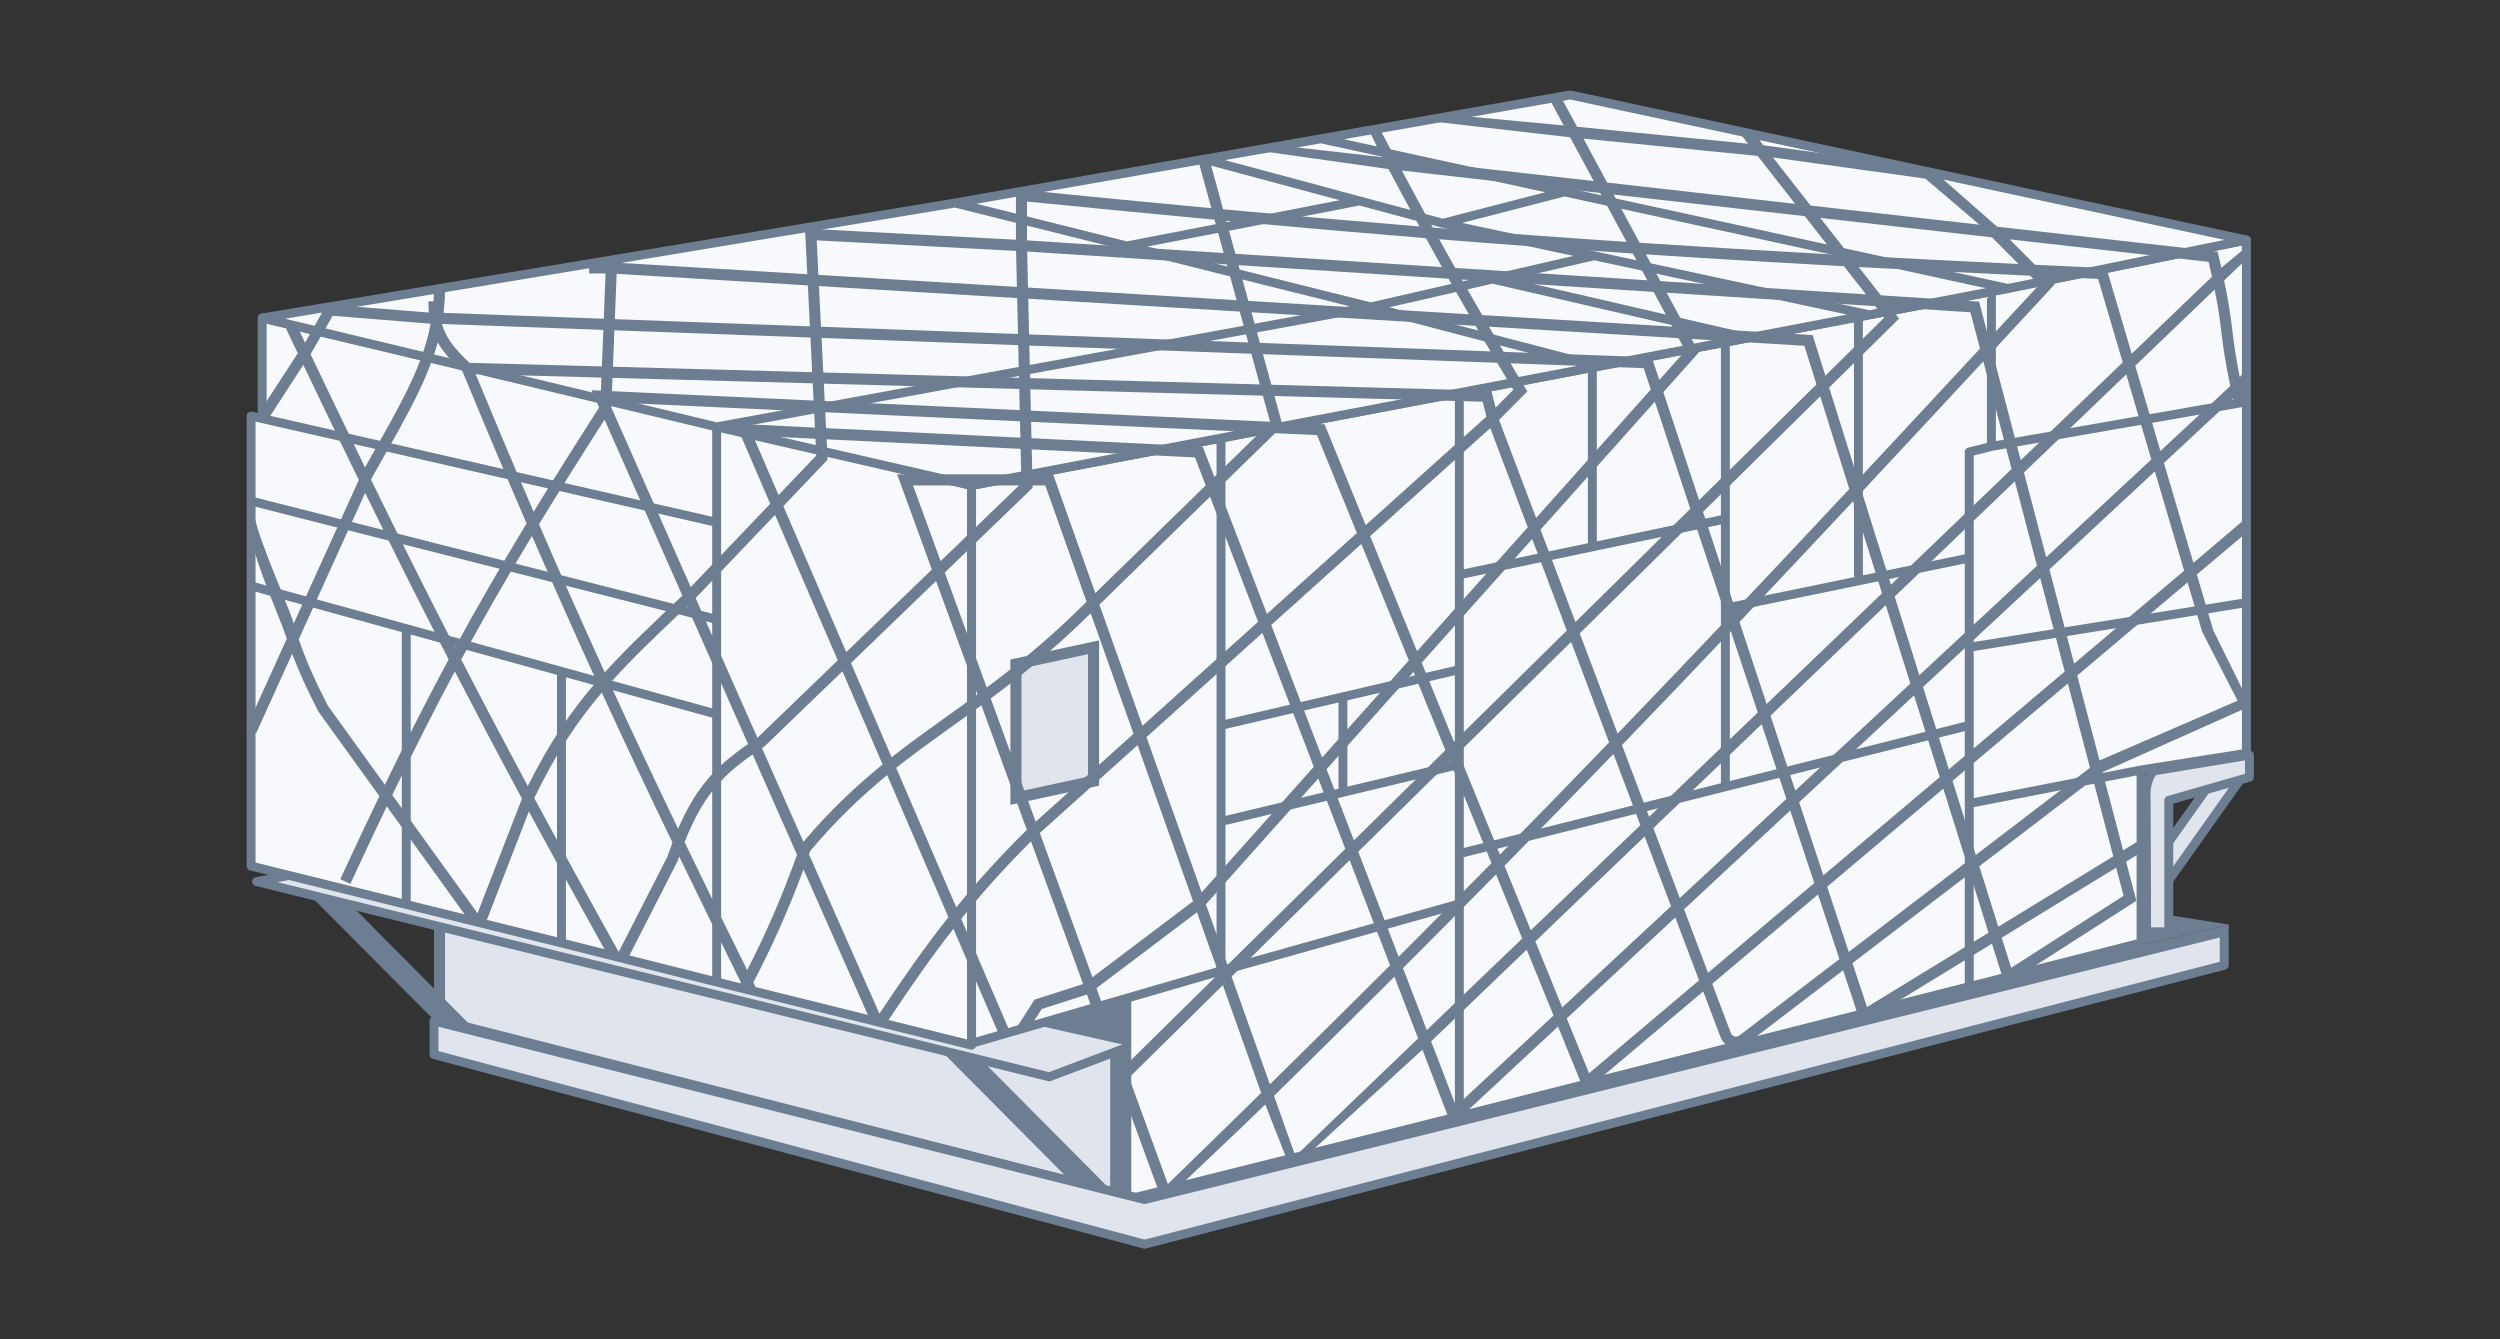
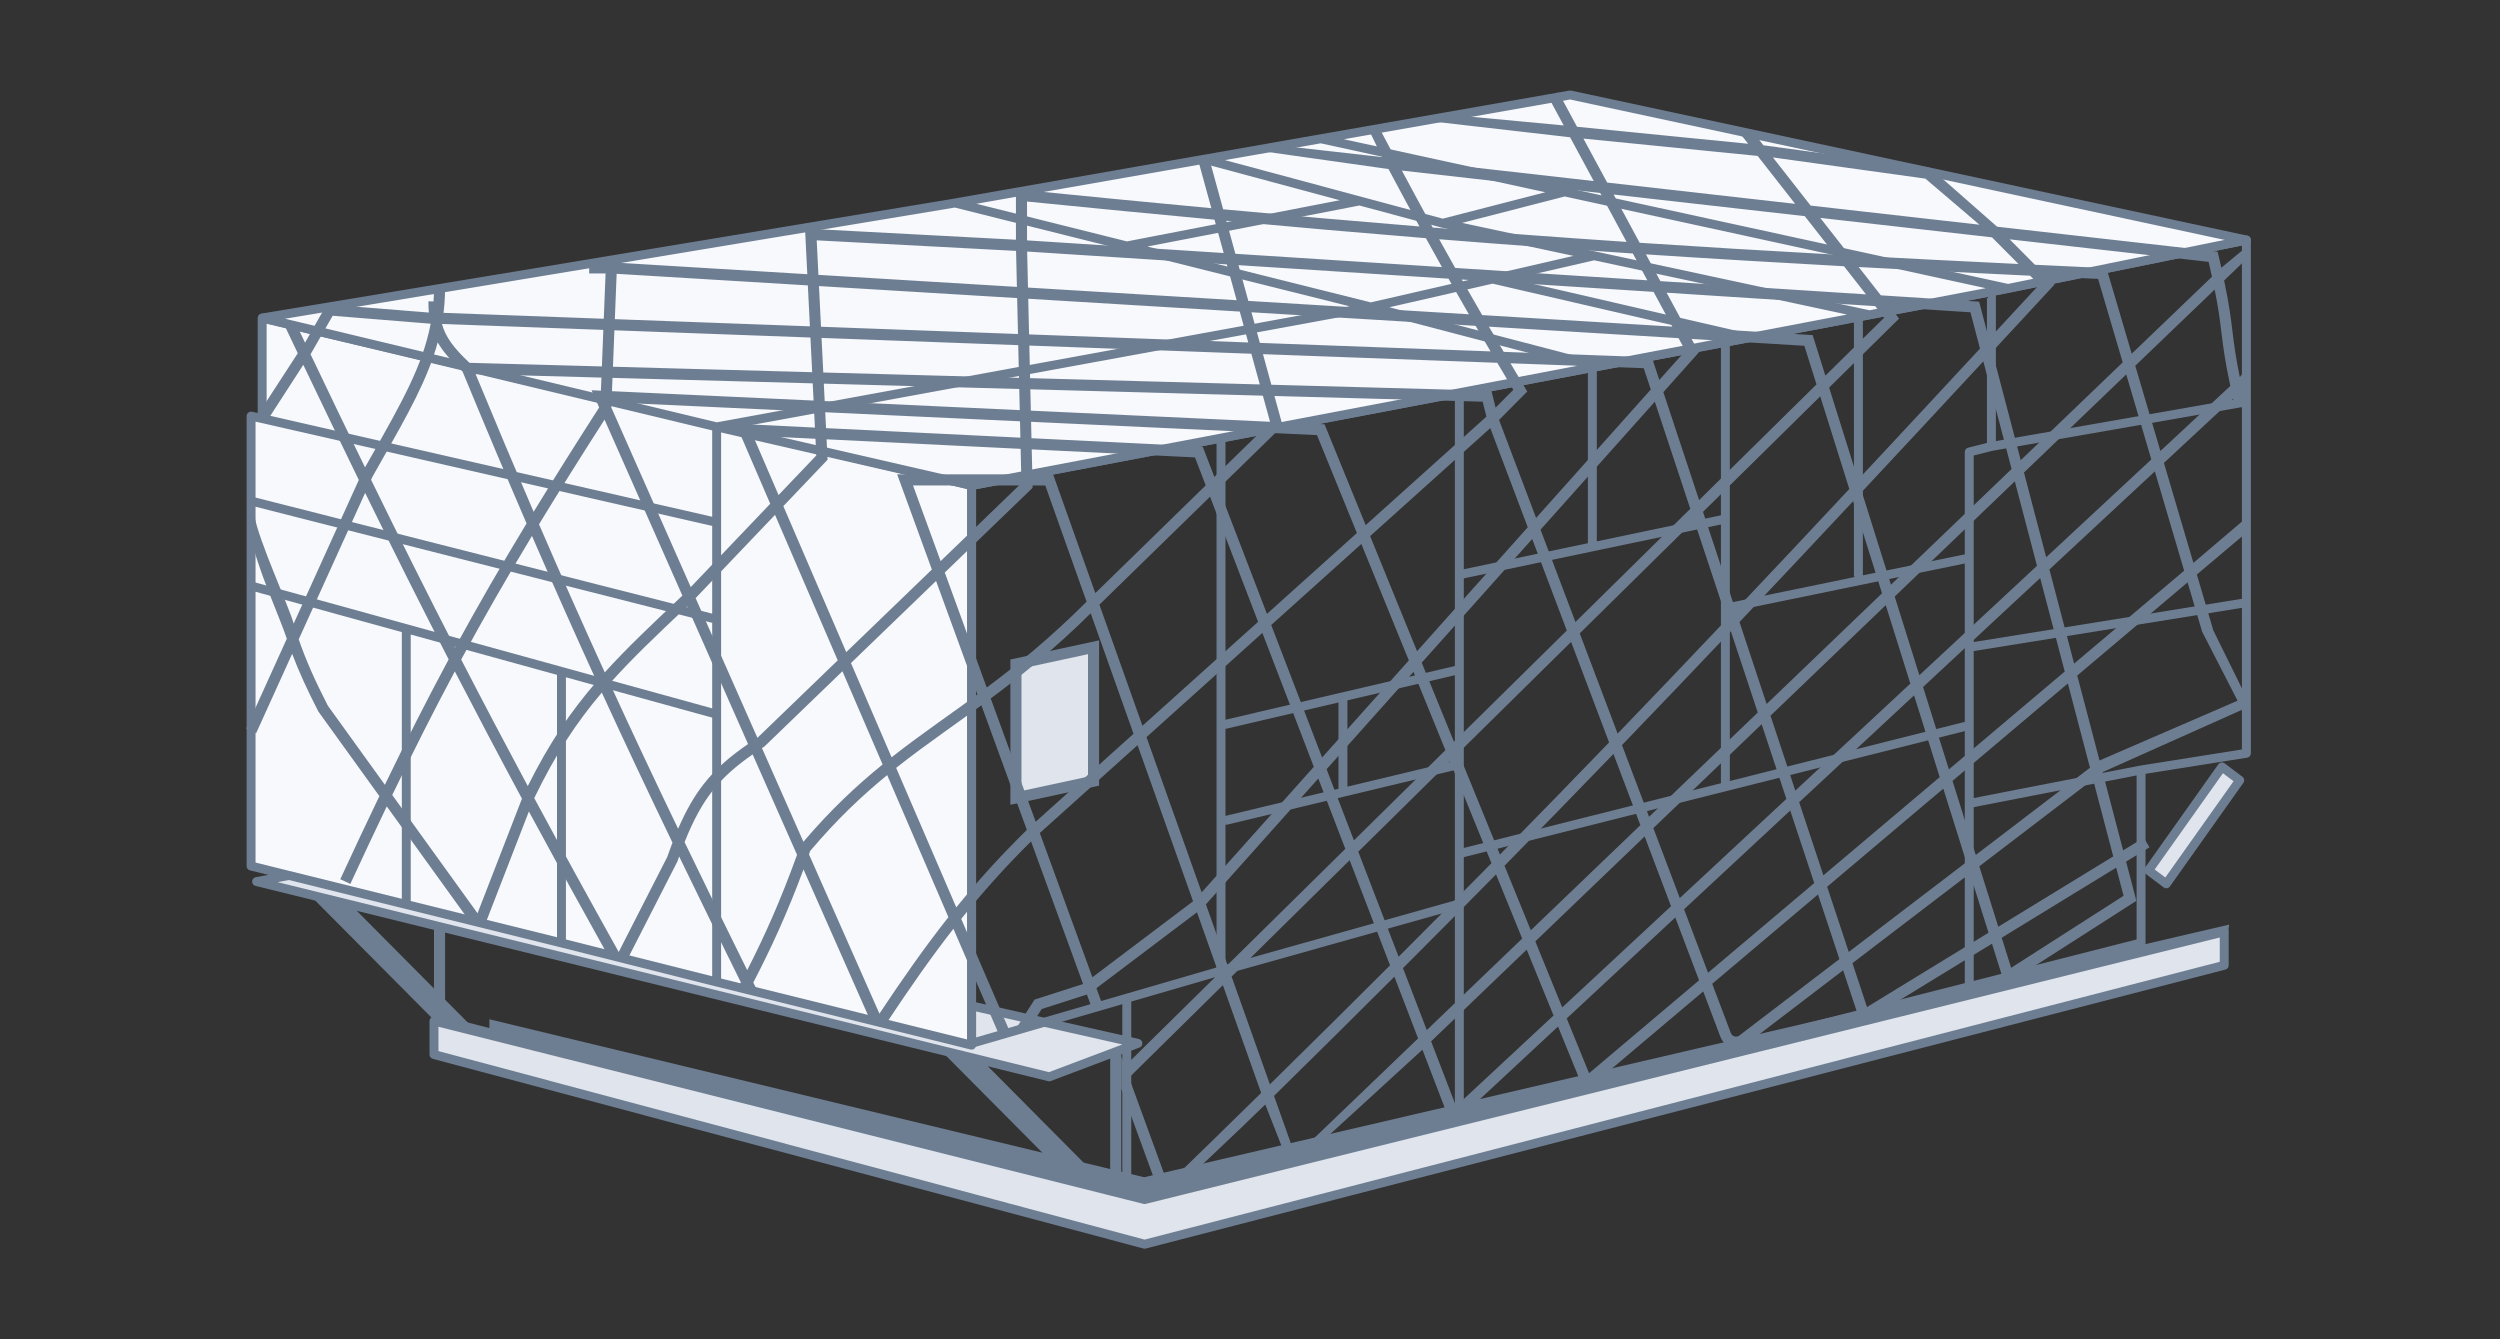
<svg xmlns="http://www.w3.org/2000/svg" width="280" height="150" viewBox="0 0 280 150" fill="none">
  <rect x="0" y="0" width="280" height="150" fill="#333333" stroke="none" />
  <path d="M54.813 114.159L128.148 131.852L249.66 103.558L249.068 108.109L128.148 139.35L54.813 116.232V114.159Z" fill="#6E7E92" />
-   <path d="M54.813 114.159L128.148 131.852L249.66 103.558L242.861 102.486L59.779 113.732L54.813 114.159Z" fill="#6E7E92" />
-   <path d="M49.228 114.358V104.985V99.987L124.961 117.482V133.727L49.228 114.358Z" fill="#E0E4EC" />
  <path fill-rule="evenodd" clip-rule="evenodd" d="M48.607 99.202L125.581 116.984V134.53L48.607 114.843V99.202ZM49.849 100.771V113.871L124.34 132.924V117.979L49.849 100.771Z" fill="#6E7E92" />
  <path d="M31.846 97.38L33.602 95.613L53.143 115.281L51.387 117.048L31.846 97.38Z" fill="#6E7E92" />
  <path d="M102.612 114.875L104.368 113.108L123.908 132.776L122.152 134.544L102.612 114.875Z" fill="#6E7E92" />
  <path d="M117.511 120.605L28.742 98.737L38.674 96.862L127.443 116.857L117.511 120.605Z" fill="#E0E4EC" stroke="#6E7E92" stroke-linecap="round" stroke-linejoin="round" />
  <path d="M28.121 46.604L29.363 46.877V35.63L80.265 47.638L108.82 54.375V117.059L80.265 109.984L62.884 105.61L45.502 101.304L28.121 96.997V65.621V56.113V46.604Z" fill="#F8F9FD" />
  <path d="M29.363 46.877L28.121 46.604V56.113M29.363 46.877V35.63L80.265 47.638M29.363 46.877L80.265 58.504M80.265 47.638L108.82 54.375V117.059L80.265 109.984M80.265 47.638V58.504M80.265 109.984V79.993M80.265 109.984L62.884 105.61M28.121 65.621V96.997L45.502 101.304M28.121 65.621V56.113M28.121 65.621L45.502 70.412M80.265 79.993V69.371M80.265 79.993L62.884 75.202M80.265 69.371L28.121 56.113M80.265 69.371V58.504M45.502 70.412V101.304M45.502 70.412L62.884 75.202M45.502 101.304L62.884 105.61M62.884 75.202V105.61" stroke="#6E7E92" stroke-linecap="round" stroke-linejoin="round" />
-   <path d="M251.594 26.882V45.002V67.495V84.366L239.799 86.24V105.61L220.556 110.503L163.446 125.025L126.201 134.352V111.802L108.819 116.857V54.374L136.753 49.064L163.446 43.991L178.344 41.159L193.242 38.327L208.141 35.495L223.039 32.663L251.594 26.882Z" fill="#F8F9FD" />
  <path d="M251.594 45.002V26.882L223.039 32.663M251.594 45.002V67.495M251.594 45.002L223.039 50M251.594 67.495V84.366L239.799 86.24M251.594 67.495L220.556 72.494M239.799 86.24V105.61L220.556 110.503M239.799 86.24L220.556 89.989M136.753 49.064L108.819 54.374V116.857L126.201 111.802M136.753 49.064L163.446 43.991M136.753 49.064V81.242M163.446 43.991V64.371M163.446 43.991L178.344 41.159M223.039 32.663V50M223.039 32.663L208.141 35.495M223.039 50L220.556 50.625V62.497M220.556 110.503L163.446 125.025M220.556 110.503V89.989M163.446 125.025L126.201 134.352V111.802M163.446 125.025V101.236M220.556 62.497L193.242 68.12M220.556 62.497V72.494M193.242 68.12V58.123M193.242 68.12V88.115M193.242 38.327L208.141 35.495M193.242 38.327V58.123M193.242 38.327L178.344 41.159M208.141 35.495V64.371M193.242 58.123L178.344 61.247M163.446 64.371L178.344 61.247M163.446 64.371V74.993M178.344 41.159V61.247M220.556 72.494V81.242M220.556 89.989V81.242M136.753 81.242L150.41 78.045M136.753 81.242V108.734M163.446 74.993V85.615M163.446 74.993L150.41 78.045M163.446 85.615L150.41 88.739M163.446 85.615V95.612M150.41 88.739L137.374 91.864M150.41 88.739V78.045M193.242 88.115L220.556 81.242M193.242 88.115L163.446 95.612M163.446 95.612V101.236M136.753 108.734L126.201 111.802M136.753 108.734L163.446 101.236" stroke="#6E7E92" stroke-linecap="round" stroke-linejoin="round" />
  <path d="M122.477 72.494L113.786 74.369V89.364L122.477 87.49V72.494Z" fill="#E0E4EC" />
  <path fill-rule="evenodd" clip-rule="evenodd" d="M123.097 71.721V87.995L113.165 90.137V73.864L123.097 71.721ZM114.406 74.874V88.591L121.856 86.985V73.267L114.406 74.874Z" fill="#6E7E92" />
  <path d="M175.862 10.636L251.594 26.882L224.902 32.309L209.383 35.259L195.726 37.855L178.966 41.041L108.82 54.374L80.265 47.811L29.411 35.608L106.958 22.737L134.892 17.831L147.928 15.542L175.862 10.636Z" fill="#F8F9FD" />
  <path d="M80.265 47.811L108.82 54.374L178.966 41.041M80.265 47.811L29.411 35.608L106.958 22.737M80.265 47.811L153.515 34.38M153.515 34.38L167.171 31.256M153.515 34.38L126.201 27.549M153.515 34.38L178.966 41.041M106.958 22.737L134.892 17.831M106.958 22.737L126.201 27.549M224.902 32.309L251.594 26.882L175.862 10.636L147.928 15.542M224.902 32.309L175.241 21.492M224.902 32.309L209.383 35.259M147.928 15.542L134.892 17.831M147.928 15.542L175.241 21.492M134.892 17.831L152.273 22.504M175.241 21.492L161.584 25.007M161.584 25.007L152.273 22.504M161.584 25.007L178.535 28.643M126.201 27.549L152.273 22.504M209.383 35.259L195.726 37.855M209.383 35.259L178.535 28.643M167.171 31.256L195.726 37.855M167.171 31.256L178.535 28.643M195.726 37.855L178.966 41.041" stroke="#6E7E92" stroke-linecap="round" stroke-linejoin="round" />
  <path d="M48.607 114.357L128.192 134.352L249.112 104.36V108.109L128.192 139.351L48.607 118.106V114.357Z" fill="#E0E4EC" stroke="#6E7E92" stroke-linecap="round" stroke-linejoin="round" />
  <path d="M248.859 85.894L250.846 87.392L242.626 98.986L240.638 97.487L248.859 85.894Z" fill="#E0E4EC" stroke="#6E7E92" stroke-linecap="round" stroke-linejoin="round" />
-   <path fill-rule="evenodd" clip-rule="evenodd" d="M251.937 87.046V84.573L241.422 86.311C240.746 86.423 240.356 88.088 240.362 88.789C240.362 88.789 240.42 99.356 240.42 104.36H242.903V89.635L251.937 87.046Z" fill="#E0E4EC" stroke="#6E7E92" stroke-linecap="round" stroke-linejoin="round" />
  <path fill-rule="evenodd" clip-rule="evenodd" d="M178.498 20.277L175.85 15.375L160.875 13.656L163.446 12.953L175.134 14.048L173.453 10.935L174.544 10.338L176.627 14.196L195.789 16.101L195.237 15.397L195.104 15.227V15.01V14.794H196.346L197.503 16.272L215.988 18.786L216.209 18.808L216.366 18.966L223.675 25.39L247.938 28.136L248.372 28.185L248.473 28.613C248.588 29.1 248.693 29.557 248.79 29.988L251.294 27.916L251.401 29.209L249.101 31.416C249.677 34.155 249.857 35.637 250.037 37.116L250.038 37.125C250.203 38.485 250.368 39.845 250.858 42.241L251.577 41.3L251.814 42.68L251.161 43.661C251.283 44.218 251.421 44.822 251.577 45.483H250.367C250.274 45.087 250.188 44.999 250.107 44.641L242.359 51.848L245.661 63.043L251.372 58.183V59.852L246.046 64.349L247.843 70.442L247.859 70.495L247.865 70.551L251.881 78.694L251.92 79.046L251.639 79.26L235.491 86.479L237.79 95.241L240.097 93.829L240.742 94.897L238.121 96.501L239.158 100.452L239.273 100.893L238.891 101.139L225.234 109.886L224.552 110.323L224.309 109.547L223.099 105.692L209.083 114.267C208.922 114.366 208.725 114.385 208.547 114.319C208.37 114.254 208.232 114.111 208.172 113.93L206.43 108.67L195.559 116.971C194.569 117.727 193.135 117.313 192.693 116.144L190.762 111.036L178.122 121.709C177.97 121.838 177.767 121.885 177.574 121.837C177.382 121.79 177.224 121.652 177.149 121.468L174.5 114.97L163.246 125.439C163.095 125.579 162.885 125.635 162.685 125.588C162.484 125.542 162.32 125.398 162.246 125.205L159.312 117.565L145.268 130.421C145.116 130.567 144.901 130.625 144.697 130.576C144.492 130.528 144.326 130.378 144.256 130.179L141.71 123.7C138.275 127.071 134.784 130.263 131.054 133.886C130.903 134.033 130.689 134.093 130.484 134.046C130.28 133.998 130.035 134.141 129.963 133.943L125.579 121.927V118.301L125.984 119.41L136.501 109.043L134.061 102.175L122.798 110.678L123.648 113.007L122.444 113.333L121.734 111.386L116.669 113.01L115.211 115.293L113.427 115.777L115.746 112.145L115.867 111.956L116.079 111.888L121.306 110.211L115.477 94.235C112.56 97.127 110.041 99.945 107.659 102.916L113.225 115.831L112.013 116.159L106.783 104.024C104.299 107.207 101.932 110.593 99.377 114.449L97.329 113.959L89.992 97.375C88.141 102.352 86.359 106.213 84.371 110.04C84.523 110.348 84.677 110.658 84.831 110.969L82.742 110.469C82.82 110.321 82.898 110.173 82.976 110.025C80.528 105.082 78.244 100.426 76.067 95.924C76.006 96.095 75.945 96.268 75.884 96.444L75.87 96.485L75.85 96.523L70.251 107.481L68.058 106.956C64.893 101.278 61.986 95.988 59.234 90.889L54.349 103.487L54.514 103.715L52.66 103.272L43.318 90.316C42.01 93.045 40.659 95.922 39.236 99.001L38.11 98.473C39.641 95.162 41.089 92.082 42.49 89.168L35.688 79.734L35.66 79.697L35.639 79.655C34.398 77.243 33.466 75.202 32.721 73.227L28.685 82.126L27.556 81.607L32.123 71.537C31.238 68.86 28.741 63.559 28.1 60.026L28.478 57.719C29.005 60.626 32.24 67.625 32.893 69.838L40.187 53.756C38.188 49.659 36.13 45.39 33.969 40.86L29.867 47.206L28.846 46.495L33.35 39.563C32.874 38.563 32.393 37.55 31.905 36.524L33.026 35.985C33.409 36.792 33.788 37.59 34.164 38.38L36.425 34.385L36.61 34.116H36.935L48.028 35.005C47.995 34.607 47.982 34.191 47.985 33.751L48.553 33.755C48.582 33.342 48.599 32.923 48.605 32.496L49.847 32.515C49.834 33.383 49.776 34.222 49.676 35.039L67.622 35.7L67.824 30.631H65.987V29.381H68.47H68.488L68.507 29.382L90.417 30.71L90.197 26.288L90.163 25.597L90.85 25.633L113.785 26.848V21.883V21.193L114.467 21.262C121.998 22.014 129.006 22.695 135.671 23.317L134.292 18.301L135.489 17.968L136.993 23.44C144.672 24.153 151.907 24.787 158.979 25.365C157.867 23.333 156.733 21.228 155.511 18.934L141.183 16.907L143.03 16.264L154.8 17.596C154.406 16.854 153.732 15.364 153.317 14.577L154.682 14.717C155.241 15.774 155.778 16.787 156.298 17.765L178.498 20.277ZM180.003 20.448L177.344 15.523L196.855 17.463L201.056 22.83L180.003 20.448ZM180.726 21.787L202.136 24.21L205.503 28.512C197.866 28.091 190.672 27.657 183.643 27.191L180.726 21.787ZM203.87 24.406L207.154 28.602C213.137 28.927 219.398 29.245 226.068 29.565L223.105 26.583L203.87 24.406ZM184.345 28.489C191.464 28.959 198.763 29.395 206.526 29.819L208.992 32.969L185.963 31.487L184.345 28.489ZM208.177 29.909L210.657 33.077L221.216 33.756L221.662 33.785L221.776 34.22L222.759 37.965C224.595 35.986 226.468 33.964 228.383 31.896L227.373 30.879C220.595 30.556 214.241 30.236 208.177 29.909ZM186.664 32.784L210.024 34.288L211.032 35.576L204.442 42.072L203.145 37.941L203.017 37.531L202.591 37.505L188.76 36.667L186.664 32.784ZM212.299 36.076L204.861 43.408L208.098 53.725C212.453 49.063 216.979 44.196 221.758 39.044L220.69 34.975L211.689 34.395L212.352 35.243L212.697 35.684L212.299 36.076ZM202.09 38.727L203.447 43.053L190.3 56.012L186.296 43.92L189.979 39.796L190.272 39.468L190.063 39.08L189.459 37.962L202.09 38.727ZM188.763 39.289L185.844 42.556L185.14 40.431L185.004 40.02L184.574 40.004L168.418 39.409C167.843 38.436 167.292 37.498 166.76 36.586L187.998 37.873L188.763 39.289ZM184.099 41.237L169.174 40.688C169.697 41.57 170.24 42.483 170.806 43.431L171.056 43.849L170.713 44.194L167.893 47.032L172.043 58.009L184.89 43.625L184.099 41.237ZM165.268 36.496C165.806 37.421 166.362 38.37 166.942 39.355L141.105 38.404L140.163 34.975L165.268 36.496ZM167.696 40.633L141.452 39.667L142.393 43.091L166.566 43.752L167.037 43.765L167.152 44.226L167.507 45.654L169.492 43.656C168.867 42.608 168.27 41.603 167.696 40.633ZM138.853 34.896L139.804 38.356L115.256 37.453L115.164 33.461L138.853 34.896ZM140.151 39.619L115.285 38.704L115.37 42.352L141.095 43.056L140.151 39.619ZM113.921 33.386L114.014 37.407L91.952 36.595L91.726 32.041L113.921 33.386ZM114.042 38.658L92.014 37.848L92.207 41.719L114.127 42.318L114.042 38.658ZM90.479 31.965L90.707 36.549L68.863 35.745L69.065 30.668L90.479 31.965ZM90.769 37.802L68.813 36.994L68.651 41.074L90.962 41.685L90.769 37.802ZM49.501 36.283L67.573 36.948L67.41 41.04L52.581 40.635C50.793 38.95 49.9 37.745 49.501 36.283ZM53.271 41.904L67.36 42.289L67.302 43.755L67.257 43.753L66.252 43.706L66.661 44.631L67.105 45.635C64.406 49.84 61.991 53.679 59.767 57.322C57.681 52.475 55.537 47.384 53.271 41.904ZM68.493 45.061L68.469 45.647L77.364 65.755L86.266 56.421L82.798 48.375L82.401 47.453L83.398 47.502L91.27 47.889L91.182 46.115L68.493 45.061ZM60.37 58.721C62.594 55.064 65.007 51.215 67.708 46.998L76.426 66.707C73.017 69.921 70.204 72.578 67.734 75.307C65.285 69.942 62.866 64.498 60.37 58.721ZM68.299 76.542C70.739 73.802 73.533 71.147 76.961 67.915L83.782 83.334C81.781 84.712 80.195 86.057 78.838 87.787C77.755 89.168 76.83 90.778 75.949 92.818C73.286 87.28 70.773 81.942 68.299 76.542ZM79.813 88.561C81.025 87.016 82.445 85.785 84.295 84.496L89.269 95.739C87.409 100.888 85.646 104.819 83.685 108.656C81.2 103.63 78.882 98.9 76.672 94.319C77.654 91.851 78.646 90.049 79.813 88.561ZM85.341 83.789L89.982 94.278C93.035 90.692 95.945 87.981 98.851 85.62L94.352 75.182L85.66 83.567L85.617 83.609L85.567 83.641C85.545 83.656 85.523 83.67 85.501 83.684C85.447 83.719 85.394 83.754 85.341 83.789ZM90.666 95.522C90.646 95.578 90.626 95.634 90.606 95.69L98.496 113.526C101.146 109.535 103.608 106.031 106.222 102.723L99.364 86.811C96.534 89.131 93.71 91.793 90.743 95.305C90.717 95.378 90.692 95.45 90.666 95.522ZM107.102 101.625L100.368 86.001C102.14 84.597 103.92 83.302 105.746 81.994C106.087 81.749 106.431 81.504 106.776 81.258L106.777 81.257C107.806 80.522 108.851 79.775 109.918 78.995L115.008 92.948C112.051 95.85 109.499 98.671 107.102 101.625ZM115.998 92.035L110.96 78.227C114.396 75.676 118.069 72.724 122.16 68.689L126.956 82.185L115.998 92.035ZM110.514 77.005C113.953 74.439 117.612 71.468 121.699 67.392L117.072 54.374H115.647L115.653 54.635L115.456 54.825L105.816 64.124L110.514 77.005ZM127.955 81.287L123.135 67.723L135.526 55.628L140.908 69.644L127.955 81.287ZM122.675 66.43L135.04 54.362L133.837 51.23L115.554 50.332L115.619 53.125H117.509H117.947L118.094 53.539L122.675 66.43ZM141.898 68.755L136.494 54.683L142.815 48.514L147.503 48.732L151.973 59.699L141.898 68.755ZM136.008 53.417L141.112 48.435L115.483 47.244L115.525 49.079L134.3 50.001L134.703 50.021L134.849 50.4L136.008 53.417ZM147.955 47.502L143.549 47.297L142.739 44.351L166.062 44.989L166.477 46.662L152.955 58.816L148.501 47.889L148.351 47.52L147.955 47.502ZM142.244 47.237L141.441 44.315L115.399 43.603L115.454 45.992L142.244 47.237ZM92.269 42.97L114.156 43.569L114.211 45.934L92.365 44.919L92.269 42.97ZM92.428 46.173L114.24 47.187L114.282 49.018L92.516 47.95L92.428 46.173ZM92.578 49.204L114.311 50.271L114.377 53.125H101.37H100.481L100.787 53.965L104.37 63.788L94.781 73.038L87.734 56.687L92.506 51.683L92.692 51.488L92.678 51.219L92.578 49.204ZM102.259 54.374H114.129L105.349 62.844L102.259 54.374ZM109.473 77.775L104.838 65.068L95.308 74.26L99.858 84.816C101.567 83.471 103.28 82.227 105.026 80.976C105.366 80.732 105.708 80.488 106.05 80.243C107.173 79.441 108.311 78.627 109.473 77.775ZM84.843 82.624L93.825 73.96L86.802 57.664L77.909 66.988L84.83 82.633L84.843 82.624ZM91.425 51.012L87.198 55.444L84.335 48.799L91.332 49.143L91.425 51.012ZM68.542 43.813L91.12 44.861L91.024 42.936L68.601 42.323L68.542 43.813ZM67.403 77.571C69.956 83.133 72.554 88.639 75.317 94.371C75.12 94.885 74.923 95.424 74.726 95.99L69.295 106.621C65.885 100.506 62.775 94.843 59.837 89.388C62.221 84.448 64.584 80.888 67.403 77.571ZM59.581 60.026C62.034 65.69 64.417 71.042 66.832 76.325C63.952 79.648 61.526 83.187 59.113 88.04C56.529 83.226 54.073 78.559 51.654 73.868C54.134 69.279 56.702 64.801 59.581 60.026ZM51.809 41.618C54.32 47.703 56.681 53.307 58.975 58.624C56.056 63.441 53.461 67.941 50.965 72.53C47.846 66.456 44.776 60.315 41.561 53.736L41.71 53.409C42.05 52.806 42.382 52.22 42.705 51.649C45.655 46.442 47.89 42.496 49.023 38.345C49.637 39.419 50.545 40.435 51.809 41.618ZM48.214 36.254L48.225 36.3C47.346 40.924 44.997 45.075 41.574 51.121C41.348 51.521 41.118 51.928 40.882 52.345C38.921 48.32 36.902 44.125 34.782 39.678L37.26 35.366L48.214 36.254ZM153.455 60.042L166.911 47.947L171.11 59.054L158.71 72.937L153.455 60.042ZM152.472 60.925L157.789 73.969L148.076 84.843L142.376 70L152.472 60.925ZM158.312 75.252L148.578 86.15L151.639 94.121L161.886 84.021L158.312 75.252ZM141.387 70.889L147.146 85.885L134.587 99.947L128.407 82.557L141.387 70.889ZM147.648 87.193L135.062 101.284L137.478 108.08L150.674 95.073L147.648 87.193ZM127.407 83.455L133.623 100.944L122.351 109.453L116.458 93.297L127.407 83.455ZM171.606 60.367L159.233 74.221L162.843 83.077L175.482 70.619L171.606 60.367ZM172.54 59.322L176.45 69.665L189.314 56.984L185.341 44.989L172.54 59.322ZM163.352 84.325L175.964 71.893L180.22 83.152C176.188 87.333 172.14 91.492 167.993 95.711L163.352 84.325ZM176.931 70.939L181.174 82.162C185.233 77.948 189.282 73.705 193.409 69.35L189.75 58.303L176.931 70.939ZM168.504 96.967C172.646 92.756 176.686 88.608 180.707 84.441L183.723 92.417L171.45 104.193L168.504 96.967ZM181.662 83.451L184.698 91.482L196.87 79.802L193.853 70.691C189.744 75.026 185.709 79.251 181.662 83.451ZM171.955 105.434L184.202 93.684L187.155 101.497L174.97 112.831L171.955 105.434ZM185.176 92.749L188.138 100.583L200.075 89.479L197.304 81.113L185.176 92.749ZM175.473 114.065L187.631 102.756L190.294 109.799L177.975 120.202L175.473 114.065ZM188.614 101.841L191.301 108.949L203.196 98.904L200.506 90.78L188.614 101.841ZM193.853 115.7L191.769 110.185L203.618 100.179L206.015 107.418L194.809 115.975C194.479 116.227 194.001 116.089 193.853 115.7ZM209.104 112.792L207.475 107.872L220.631 97.826L222.714 104.465L209.104 112.792ZM225.249 108.395L224.191 105.023L237.014 97.178L237.841 100.33L225.249 108.395ZM223.807 103.796L236.684 95.918L234.421 87.296L221.682 97.024L223.807 103.796ZM204.641 99.315L207.06 106.62L220.234 96.56L217.651 88.328L204.641 99.315ZM221.285 95.758L218.681 87.458L231.6 76.548L234.078 85.989L221.285 95.758ZM218.276 86.169L231.25 75.213L228.501 64.739L215.382 76.943L218.276 86.169ZM235.148 85.173L232.651 75.66L245.009 65.225L246.637 70.744L250.608 78.479L235.148 85.173ZM232.301 74.325L244.624 63.919L241.343 52.794L229.533 63.779L232.301 74.325ZM249.796 43.229L241.965 50.513L239.149 40.964L248.042 32.431C248.487 34.649 248.645 35.953 248.803 37.258L248.804 37.267C248.99 38.793 249.176 40.321 249.796 43.229ZM240.949 51.458L238.139 41.933L226.685 52.923L229.174 62.411L240.949 51.458ZM247.74 30.994L238.752 39.618L236.049 30.453L235.923 30.027L235.482 30.007C232.898 29.888 230.377 29.771 227.911 29.653L225.083 26.807L247.365 29.328C247.505 29.93 247.629 30.483 247.74 30.994ZM234.984 31.235C233.026 31.145 231.104 31.055 229.215 30.966L229.685 31.439L230.109 31.865L229.7 32.307C227.456 34.73 225.269 37.09 223.134 39.393L226.323 51.544L237.743 40.587L234.984 31.235ZM208.526 55.091C212.867 50.445 217.375 45.599 222.133 40.472L225.297 52.528L211.788 65.489L208.526 55.091ZM212.205 66.816L225.659 53.907L228.142 63.371L214.968 75.625L212.205 66.816ZM211.204 67.776L213.96 76.563L201.075 88.549L198.297 80.16L211.204 67.776ZM207.551 56.134L210.788 66.449L197.863 78.85L194.823 69.668C198.957 65.301 203.171 60.818 207.551 56.134ZM194.378 68.325C198.514 63.954 202.734 59.463 207.123 54.768L203.866 44.388L190.737 57.33L194.378 68.325ZM217.247 87.038L214.374 77.88L201.506 89.85L204.219 98.04L217.247 87.038ZM202.79 23.026L221.697 25.166L215.645 20.008L198.568 17.633L202.79 23.026ZM179.221 21.617L157.011 19.104C158.221 21.37 159.35 23.458 160.463 25.485C167.75 26.073 174.884 26.602 182.177 27.093L179.221 21.617ZM182.879 28.392C175.582 27.904 168.454 27.38 161.186 26.797C161.781 27.871 162.375 28.936 162.98 30.008L184.499 31.393L182.879 28.392ZM185.2 32.69L163.716 31.307C164.452 32.602 165.209 33.919 166.004 35.289L187.299 36.579L185.2 32.69ZM164.514 35.199C163.724 33.832 162.969 32.514 162.232 31.212L138.712 29.698L139.813 33.702L164.514 35.199ZM138.503 33.623L137.401 29.613L115.042 28.174L115.135 32.207L138.503 33.623ZM113.892 32.132L113.799 28.1L91.471 26.918L91.663 30.785L113.892 32.132ZM58.459 89.45C55.849 84.599 53.374 79.905 50.94 75.196C48.608 79.562 46.335 84.062 43.932 89.04L53.483 102.285L58.459 89.45ZM43.105 87.894C45.546 82.854 47.861 78.295 50.249 73.855C47.138 67.811 44.084 61.716 40.895 55.204L33.457 71.605C34.247 73.905 35.264 76.206 36.72 79.038L43.105 87.894ZM115.027 26.921V22.573C122.478 23.317 129.418 23.99 136.025 24.605L137.051 28.338L115.027 26.921ZM138.362 28.423L161.499 29.912C160.895 28.836 160.299 27.764 159.7 26.677C152.505 26.093 145.154 25.451 137.347 24.728L138.362 28.423ZM167.044 96.676L162.394 85.268L152.127 95.39L156.646 107.157C160.211 103.589 163.663 100.111 167.044 96.676ZM157.134 108.429C160.71 104.855 164.168 101.37 167.555 97.931L170.485 105.118L159.8 115.37L157.134 108.429ZM155.684 108.118L151.161 96.341L137.938 109.376L142.228 121.446C146.934 116.821 151.394 112.404 155.684 108.118ZM142.688 122.74C147.406 118.106 151.875 113.681 156.172 109.39L158.827 116.303L145.086 129.488L142.688 122.74ZM141.25 122.406L136.962 110.338L126.453 120.697L130.8 132.612C134.427 129.086 137.902 125.693 141.25 122.406ZM160.284 116.632L163.075 123.897L173.997 113.736L170.991 106.359L160.284 116.632Z" fill="#6E7E92" />
</svg>